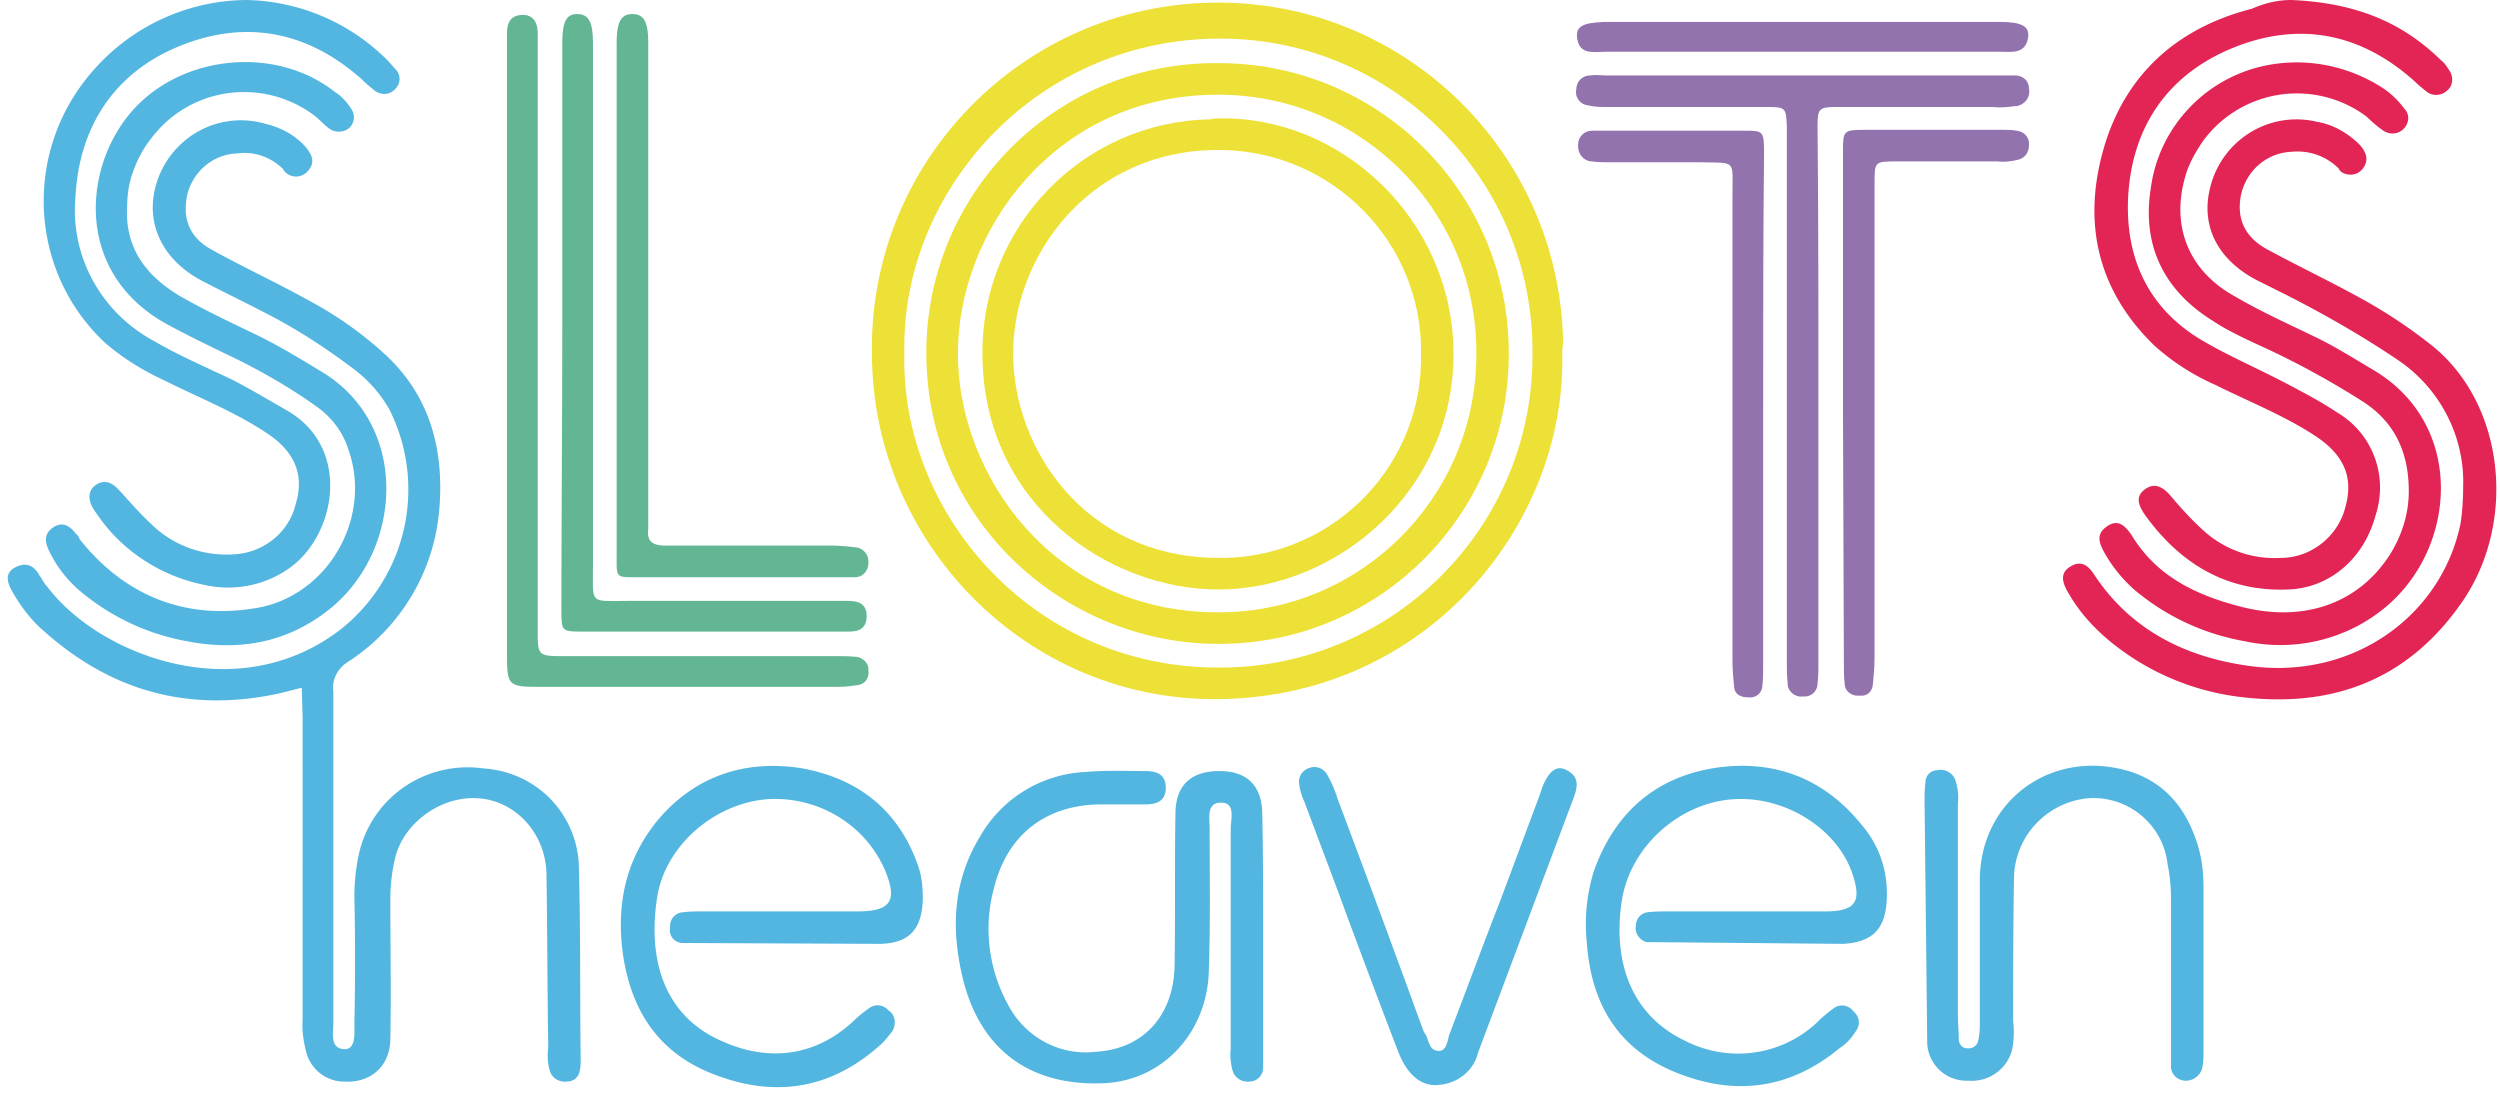
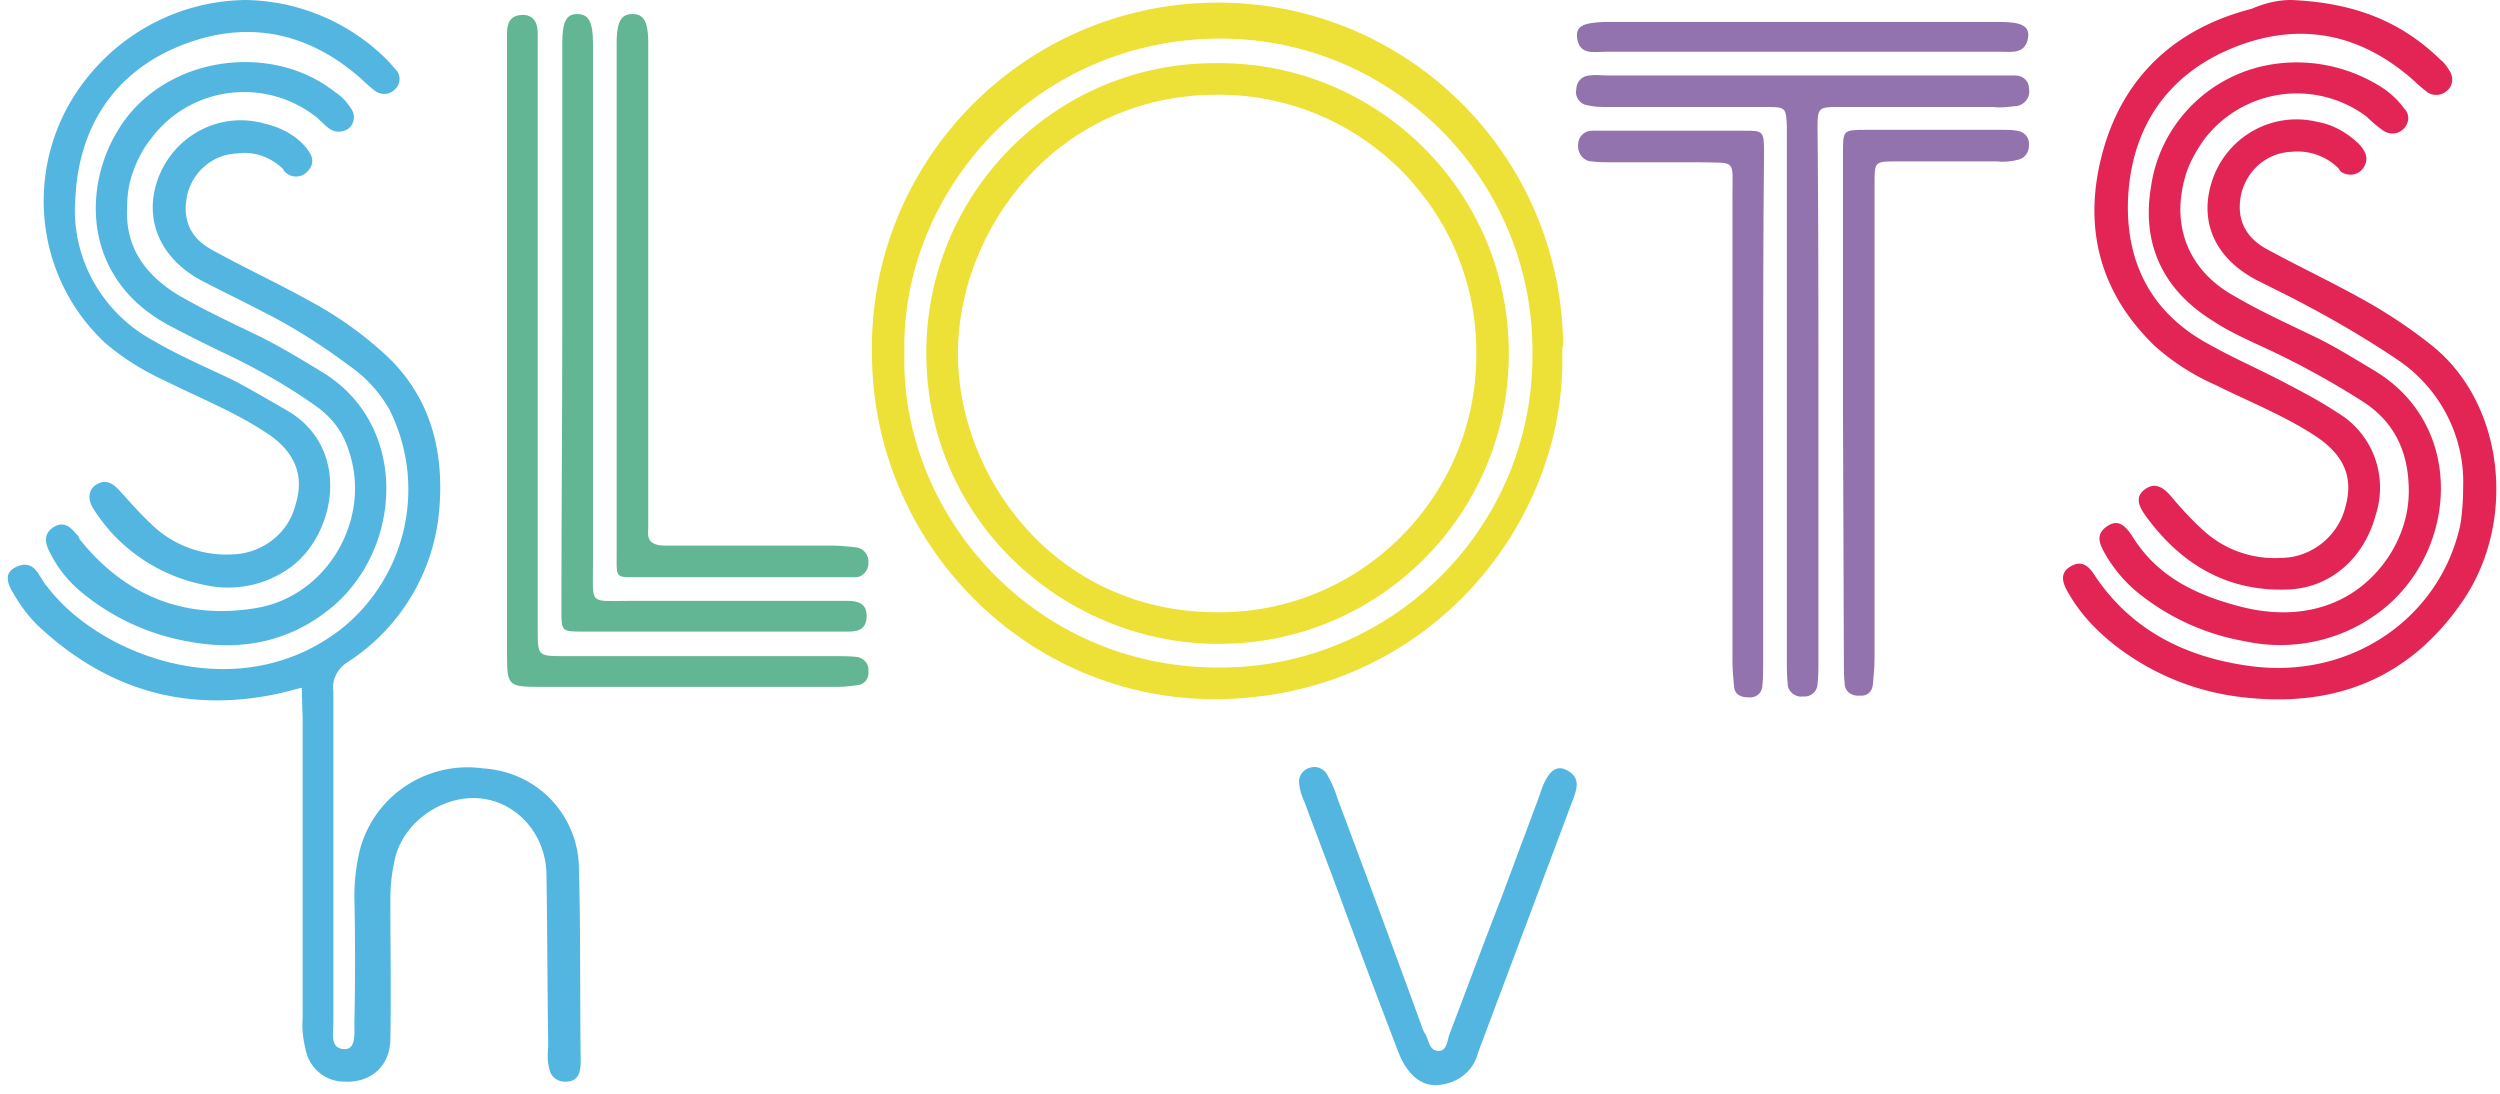
<svg xmlns="http://www.w3.org/2000/svg" width="176" height="77">
  <g fill="none" fill-rule="evenodd">
    <path d="M21.244 48.415c-.742.186-1.174.31-1.73.433-6.484 1.358-12.042-.31-16.859-4.817-.679-.68-1.235-1.42-1.729-2.285-.37-.618-.679-1.359.124-1.79.803-.433 1.358-.124 1.729.555.185.247.309.556.556.803 3.705 4.878 13.462 8.584 20.687 2.964a12.562 12.562 0 0 0 3.397-15.439 9.381 9.381 0 0 0-2.655-2.964c-1.977-1.482-4.076-2.84-6.3-3.952-1.42-.741-2.84-1.42-4.26-2.162-3.026-1.605-4.2-4.508-2.965-7.472 1.235-2.902 4.385-4.446 7.41-3.582 1.05.247 2.039.741 2.78 1.544.494.556.864 1.174.185 1.853a1.081 1.081 0 0 1-1.544 0c-.062-.062-.123-.124-.123-.185-.865-.865-2.1-1.297-3.273-1.112-1.668.062-3.026 1.235-3.459 2.779-.432 1.79.124 3.15 1.73 4.014 2.223 1.235 4.508 2.285 6.73 3.52a26.095 26.095 0 0 1 5.435 3.829c3.15 2.902 4.138 6.67 3.829 10.745a14.166 14.166 0 0 1-6.484 10.93c-.68.433-1.112 1.236-.988 2.038v23.344c0 .74-.247 1.79.74 1.852.865.062.742-1.111.742-1.79.062-2.965.062-5.99 0-8.955 0-1.112.123-2.161.37-3.211.988-3.89 4.755-6.36 8.708-5.805 3.89.247 6.73 3.396 6.73 7.102.124 4.446.063 8.892.124 13.4 0 .247 0 .494-.061.741-.062.494-.433.803-.927.803-.494.062-1.05-.247-1.173-.74-.185-.557-.185-1.112-.124-1.73-.061-4.014-.061-8.028-.123-12.042 0-1.544-.618-3.026-1.73-4.076-3.21-2.964-7.965-.68-8.892 2.717-.247.988-.37 1.976-.37 3.026 0 3.335.061 6.608 0 9.943-.062 1.852-1.42 3.026-3.273 2.902-1.235 0-2.347-.864-2.656-2.1-.185-.74-.308-1.482-.247-2.284V50.577l-.061-2.162z" fill="#52B6E1" />
    <path d="M109.985 24.949c.247 11.98-9.51 24.146-24.27 24.27-13.4.123-24.331-10.931-24.331-24.394-.185-13.4 10.56-24.454 24.022-24.64 13.463-.185 24.455 10.56 24.64 24.023-.061.247-.061.494-.061.74zm-46.316-.124c-.309 11.178 8.892 22.108 21.984 22.17 12.104.124 22.108-9.572 22.232-21.737v-.433c.062-12.165-9.757-22.046-21.861-22.108-13.092-.062-22.602 10.745-22.355 22.108z" fill="#EDE137" fill-rule="nonzero" />
    <path d="M8.954 14.512c-.185 2.964 1.359 4.94 3.767 6.361 1.853 1.05 3.706 1.914 5.62 2.84 1.482.742 2.903 1.606 4.323 2.47 6.052 3.644 5.743 12.166.864 16.428-3.026 2.593-6.546 3.273-10.374 2.531a16.087 16.087 0 0 1-7.35-3.396 8.481 8.481 0 0 1-2.346-2.964c-.309-.618-.37-1.235.309-1.668.68-.432 1.173-.061 1.606.494.123.062.185.247.247.37 3.21 4.015 7.472 5.682 12.474 4.818 5.002-.865 8.152-6.36 6.422-11.178-.37-1.173-1.111-2.161-2.1-2.902-1.79-1.297-3.704-2.409-5.68-3.397-1.668-.803-3.335-1.605-4.94-2.47-6.67-3.643-5.93-11.24-2.41-15.13 3.52-3.89 10.067-4.508 14.204-1.235.494.309.865.741 1.174 1.235.308.494.123 1.174-.371 1.42-.37.186-.803.186-1.173-.061s-.68-.618-.988-.865c-3.582-2.779-8.77-2.161-11.548 1.482a7.892 7.892 0 0 0-1.297 2.347c-.31.803-.433 1.667-.433 2.47z" fill="#52B6E1" />
    <path d="M169.578 34.582c0-2.655-.927-4.816-3.212-6.298a59.148 59.148 0 0 0-7.534-4.076c-1.05-.494-2.1-.988-3.026-1.606-3.705-2.285-5.002-5.62-4.384-9.387.556-4.137 3.643-7.534 7.72-8.522 2.84-.679 5.804-.185 8.274 1.297a6.001 6.001 0 0 1 1.853 1.668c.37.37.37.988-.062 1.42-.37.37-.926.432-1.42.123a9.03 9.03 0 0 1-1.174-.988 8.191 8.191 0 0 0-11.486 1.668c-.556.803-1.05 1.667-1.297 2.593-.988 3.459.247 6.608 3.52 8.399 1.791 1.05 3.705 1.914 5.62 2.84 1.42.68 2.779 1.545 4.137 2.347 6.546 3.89 5.867 12.722.618 16.86-2.717 2.16-6.299 2.964-9.696 2.222a16.455 16.455 0 0 1-7.719-3.581 9.957 9.957 0 0 1-2.161-2.656c-.37-.679-.618-1.297.185-1.852.803-.556 1.297 0 1.73.617 1.79 2.964 4.63 4.261 7.78 5.064 4.447 1.112 8.214-.309 10.375-3.643.865-1.36 1.359-2.903 1.359-4.509z" fill="#E22555" />
-     <path d="M88.926 65.954v9.202a.975.975 0 0 1-.988.987 1.09 1.09 0 0 1-1.173-.803c-.124-.494-.185-.988-.124-1.482v-15.5c0-.68.37-1.853-.679-1.853-1.05 0-.803 1.112-.803 1.791 0 3.397.062 6.731-.061 10.128-.124 4.2-3.212 7.78-7.658 7.843-4.879.123-8.275-2.285-9.572-7.04-.926-3.582-.864-7.04 1.112-10.313a9.039 9.039 0 0 1 7.472-4.57c1.42-.124 2.779-.062 4.2-.062.802 0 1.42.247 1.42 1.173 0 .927-.618 1.174-1.42 1.174h-3.088c-3.891 0-6.67 2.1-7.596 5.928-.741 2.717-.37 5.682.988 8.152 1.173 2.285 3.643 3.643 6.175 3.335 3.397-.186 5.496-2.594 5.558-6.052.062-3.582 0-7.164.062-10.684 0-2.038 1.111-3.026 3.088-3.026 1.976 0 3.026 1.05 3.026 3.088.061 2.84.061 5.681.061 8.584z" fill="#52B6E1" />
    <path d="M161.302 0c4.385.185 7.72 1.482 10.499 4.2.247.185.432.432.617.74.309.433.309 1.05-.123 1.42-.37.371-.988.433-1.42.124-.31-.247-.618-.494-.865-.74-3.767-3.397-8.09-4.262-12.722-2.41-4.631 1.853-7.225 5.559-7.472 10.622-.185 4.323 1.482 7.843 5.311 10.066 1.914 1.112 3.952 1.977 5.928 3.026 1.174.618 2.347 1.236 3.459 1.977 2.532 1.482 3.643 4.508 2.717 7.287-.803 2.964-3.15 5.063-6.114 5.187-4.323.185-7.596-1.79-10.066-5.187-.432-.618-.803-1.297-.062-1.853.742-.556 1.36-.124 1.915.556.68.803 1.358 1.544 2.1 2.223a7.427 7.427 0 0 0 5.557 2.038c2.162 0 4.076-1.544 4.57-3.644.556-2.038-.123-3.581-2.038-4.878-2.223-1.482-4.755-2.47-7.101-3.644a16.132 16.132 0 0 1-4.323-2.779c-4.014-3.89-5.064-8.645-3.582-13.833 1.482-5.187 5.126-8.522 10.437-9.88.988-.433 1.914-.618 2.778-.618z" fill="#E22555" />
    <path d="M17.291 0a14.403 14.403 0 0 1 9.943 4.2c.247.246.432.493.617.679a.97.97 0 0 1 0 1.358c-.37.432-.926.494-1.42.185-.309-.247-.68-.555-.988-.864-3.767-3.335-8.09-4.2-12.722-2.347-4.631 1.853-7.163 5.682-7.41 10.684-.37 4.199 1.853 8.151 5.558 10.127 1.79 1.05 3.705 1.853 5.62 2.78 1.296.679 2.531 1.42 3.828 2.16 4.508 2.718 3.273 8.893-.062 11.117a7.477 7.477 0 0 1-5.804 1.111 12.08 12.08 0 0 1-6.67-3.767 14.5 14.5 0 0 1-1.173-1.544c-.37-.555-.494-1.297.123-1.729.618-.432 1.174-.185 1.668.37.74.804 1.42 1.606 2.223 2.347 1.482 1.482 3.582 2.285 5.743 2.162 2.1-.062 3.952-1.482 4.446-3.52.618-1.976 0-3.644-1.914-4.94-2.285-1.544-4.817-2.533-7.287-3.768-1.482-.679-2.903-1.543-4.2-2.655-5.372-5.002-5.804-13.4-.988-19.02A14.481 14.481 0 0 1 17.292 0z" fill="#52B6E1" />
    <path d="M173.406 34.274c.124-3.582-1.667-6.979-4.631-8.955-2.47-1.667-5.064-3.15-7.72-4.508l-2.223-1.111c-3.026-1.606-4.137-4.323-2.964-7.35 1.173-2.902 4.261-4.507 7.287-3.766 1.112.185 2.161.803 2.964 1.605.494.556.68 1.112.186 1.73-.371.432-.989.494-1.483.185-.061-.062-.123-.124-.185-.247a4.09 4.09 0 0 0-3.273-1.173c-1.729.061-3.15 1.235-3.582 2.964-.37 1.729.247 3.087 1.915 3.952 2.161 1.173 4.384 2.223 6.608 3.458a35.235 35.235 0 0 1 4.755 3.15c5.187 4.014 6.175 12.289 2.408 17.97-3.705 5.496-8.954 7.658-15.5 6.917a17.871 17.871 0 0 1-9.202-3.767c-1.235-.988-2.346-2.162-3.15-3.582-.37-.618-.678-1.359.124-1.853.803-.494 1.297-.061 1.73.618 2.593 3.89 6.422 5.743 10.806 6.36 7.288 1.05 13.586-3.458 14.945-10.004.124-.802.185-1.729.185-2.593z" fill="#E22555" />
-     <path d="M47.983 66.386c-.556-.062-.926-.556-.803-1.112-.061-.494.31-.988.865-1.05h.062c.432-.061.864-.061 1.358-.061h10.869c2.408 0 2.902-.741 1.914-3.026-1.42-3.15-4.693-5.064-8.151-4.879-3.705.247-7.287 3.211-7.843 6.978-.68 4.509.618 8.276 4.446 10.005 3.335 1.544 6.67 1.173 9.387-1.359.309-.309.68-.617 1.05-.864.432-.371 1.05-.31 1.42.123.494.309.556.988.247 1.482 0 0 0 .062-.062.062a6.54 6.54 0 0 1-.617.741c-3.335 3.088-7.225 3.89-11.486 2.347-4.076-1.42-6.176-4.385-6.793-8.646-.494-3.705.308-6.978 2.779-9.757 2.655-2.903 6.113-3.89 9.88-3.273 3.953.74 6.793 2.964 8.152 6.916.247.741.309 1.482.309 2.285-.062 2.1-.927 3.088-2.965 3.15l-14.018-.062zm67.93-.062c-.494-.123-.865-.68-.741-1.173 0-.494.37-.865.803-.926.494-.062.988-.062 1.544-.062h10.93c2.223 0 2.656-.68 1.915-2.78-1.112-3.087-4.694-5.31-8.214-5.125-3.829.186-7.349 3.273-7.966 7.102-.68 4.385.68 8.09 4.384 9.88 3.088 1.606 6.855 1.112 9.387-1.296.37-.37.741-.68 1.173-.988.433-.309 1.05-.185 1.359.247.432.37.494.926.185 1.358-.308.494-.679.927-1.173 1.235-3.52 2.903-7.41 3.397-11.61 1.668-4.014-1.668-5.867-4.817-6.175-9.078-.186-1.73 0-3.458.494-5.064 1.482-4.137 4.384-6.67 8.707-7.287 4.076-.556 7.534.803 10.128 4.014 1.235 1.42 1.852 3.211 1.79 5.126-.061 2.161-.926 3.15-3.087 3.273l-13.833-.124zm19.576-9.88c0-.433 0-.865.062-1.36 0-.493.37-.864.864-.864.494-.123 1.05.186 1.236.68.185.555.247 1.111.185 1.667V71.45c0 .556.062 1.173.062 1.729 0 .309.247.617.555.617h.062c.309.062.68-.185.741-.494.124-.494.124-.988.124-1.482v-9.942c.061-5.496 4.94-9.078 10.25-7.658 2.718.741 4.262 2.656 5.065 5.188.309.988.432 1.976.432 3.026v11.671c0 .309 0 .618-.062.927-.061.617-.617 1.05-1.173 1.05-.618 0-1.112-.495-1.05-1.112V73.61 63.484c0-.865-.062-1.791-.247-2.656-.309-2.779-2.779-4.817-5.558-4.632-2.902.248-5.187 2.656-5.249 5.558-.062 3.397-.062 6.732-.062 10.128a6.45 6.45 0 0 1 0 1.544c-.123 1.606-1.544 2.779-3.15 2.655a2.77 2.77 0 0 1-2.902-2.655v-.247l-.185-16.735z" fill="#52B6E1" />
    <path d="M39.585 22.91V3.027c0-1.544.308-2.038 1.05-2.038.802 0 1.111.556 1.111 2.038v36.682c0 2.903-.309 2.594 2.47 2.594h15.5c.68 0 1.297.185 1.297 1.05 0 .864-.494 1.111-1.235 1.111H41.067c-1.544 0-1.544 0-1.544-1.544 0-6.607.062-13.277.062-20.008z" fill="#62B694" />
    <path d="M128.017 28.222v18.34c0 .495 0 1.05-.062 1.545a.91.91 0 0 1-.926.926h-.124c-.494.062-.988-.309-1.05-.803v-.123c-.061-.556-.061-1.112-.061-1.73V10.067 8.893c-.062-1.297-.062-1.359-1.42-1.359h-11.116c-.494 0-.989 0-1.483-.123-.555-.062-.926-.618-.802-1.112 0-.556.432-.988.988-.988.37-.062.74 0 1.173 0h28.716c.556 0 .988.37.988.926.123.556-.247 1.112-.865 1.235h-.123c-.494.062-.988.124-1.544.062h-10.869c-1.42 0-1.482.062-1.482 1.482.062 6.484.062 12.845.062 19.206z" fill="#9273AE" />
    <path d="M35.694 24.64V3.829 2.285c0-.741.309-1.235 1.112-1.235.802 0 1.05.617 1.05 1.297V44.34c0 1.852 0 1.852 1.914 1.852h19.082c.494 0 .988 0 1.544.062.432.124.803.494.74.988.063.494-.246.926-.74.988-.432.062-.865.124-1.359.124H37.855c-2.037 0-2.161-.124-2.161-2.162V24.64z" fill="#62B694" />
    <path d="M43.413 20.811V3.026c0-1.482.31-2.038 1.112-2.038.803 0 1.111.556 1.111 2.038v34.212c-.123.926.371 1.173 1.236 1.173h11.671c.556 0 1.173.062 1.73.124a.998.998 0 0 1 .864.988v.123c0 .494-.37.988-.926.988H45.019c-1.73 0-1.606.124-1.606-1.667V20.811z" fill="#62B694" />
    <path d="M124.126 28.84v17.97c0 .494 0 .988-.061 1.544-.062.494-.494.802-.989.74-.494 0-.926-.185-.988-.679-.061-.617-.123-1.235-.123-1.914V13.833c0-2.655.309-2.347-2.285-2.408h-6.299c-.432 0-.865 0-1.297-.062-.556 0-.988-.494-.988-1.05v-.124c0-.555.432-.988.988-.988h10.684c1.358 0 1.42 0 1.42 1.544-.062 5.99-.062 12.042-.062 18.094zm5.62.061V10.745c0-1.544 0-1.605 1.544-1.605h9.757c.309 0 .618 0 .926.061.556.062.927.494.865 1.05 0 .433-.247.865-.741.988-.494.124-.988.186-1.482.124h-7.04c-1.606 0-1.606 0-1.606 1.544v33.408c0 .618-.062 1.298-.123 1.915-.062.494-.433.803-.927.741-.494.062-.988-.247-1.05-.74v-.063c-.061-.494-.061-.988-.061-1.543l-.062-17.724z" fill="#9273AE" />
    <path d="M101.154 76.39c-1.112.062-2.1-.74-2.718-2.346a822.083 822.083 0 0 1-4.199-11.178c-.803-2.161-1.605-4.261-2.408-6.422a3.991 3.991 0 0 1-.37-1.297c-.063-.556.308-.988.802-1.112.432-.123.926.062 1.173.494.31.556.556 1.112.741 1.73a1610.03 1610.03 0 0 1 5.805 15.685c.124.309.186.617.37.864.248.433.248 1.112.865 1.174.618.062.68-.68.803-1.112 1.235-3.211 2.409-6.422 3.644-9.572l2.717-7.287.185-.556c.494-1.235 1.05-1.605 1.73-1.235.987.494.74 1.297.432 2.1l-6.67 17.785c-.309 1.297-1.482 2.223-2.902 2.285z" fill="#52B6E1" />
    <path d="M126.967 3.644h-13.956c-.803 0-1.791.247-1.977-.927-.123-.864.37-1.111 1.915-1.173H140.8c1.544 0 2.1.309 1.976 1.111-.185 1.174-1.173.989-1.914.989h-13.895z" fill="#9273AE" />
    <path d="M85.715 4.446c11.301-.061 20.503 9.078 20.503 20.38.061 11.3-9.078 20.502-20.38 20.502-10.56.061-20.564-8.337-20.625-20.38-.062-11.239 8.954-20.44 20.193-20.502h.31zm18.218 20.441c.061-10.004-8.028-18.156-18.033-18.218h-.308c-11.301.062-18.156 9.572-18.156 18.218s6.793 18.156 18.156 18.218c10.004.123 18.217-7.905 18.34-17.91v-.308z" fill="#EDE137" fill-rule="nonzero" />
-     <path d="M85.653 8.337c8.77-.247 16.55 7.102 16.674 16.365.124 9.757-8.09 16.735-16.427 16.797-7.842.062-16.673-5.99-16.735-16.488-.124-9.017 7.04-16.489 16.118-16.612.123-.062.247-.062.37-.062zm14.39 16.612c.123-7.843-6.176-14.265-14.02-14.389h-.184c-9.017-.062-14.513 7.349-14.513 14.327 0 6.67 5.002 14.265 14.266 14.389 7.842.185 14.327-6.052 14.45-13.833v-.494z" fill="#EDE137" fill-rule="nonzero" />
  </g>
</svg>